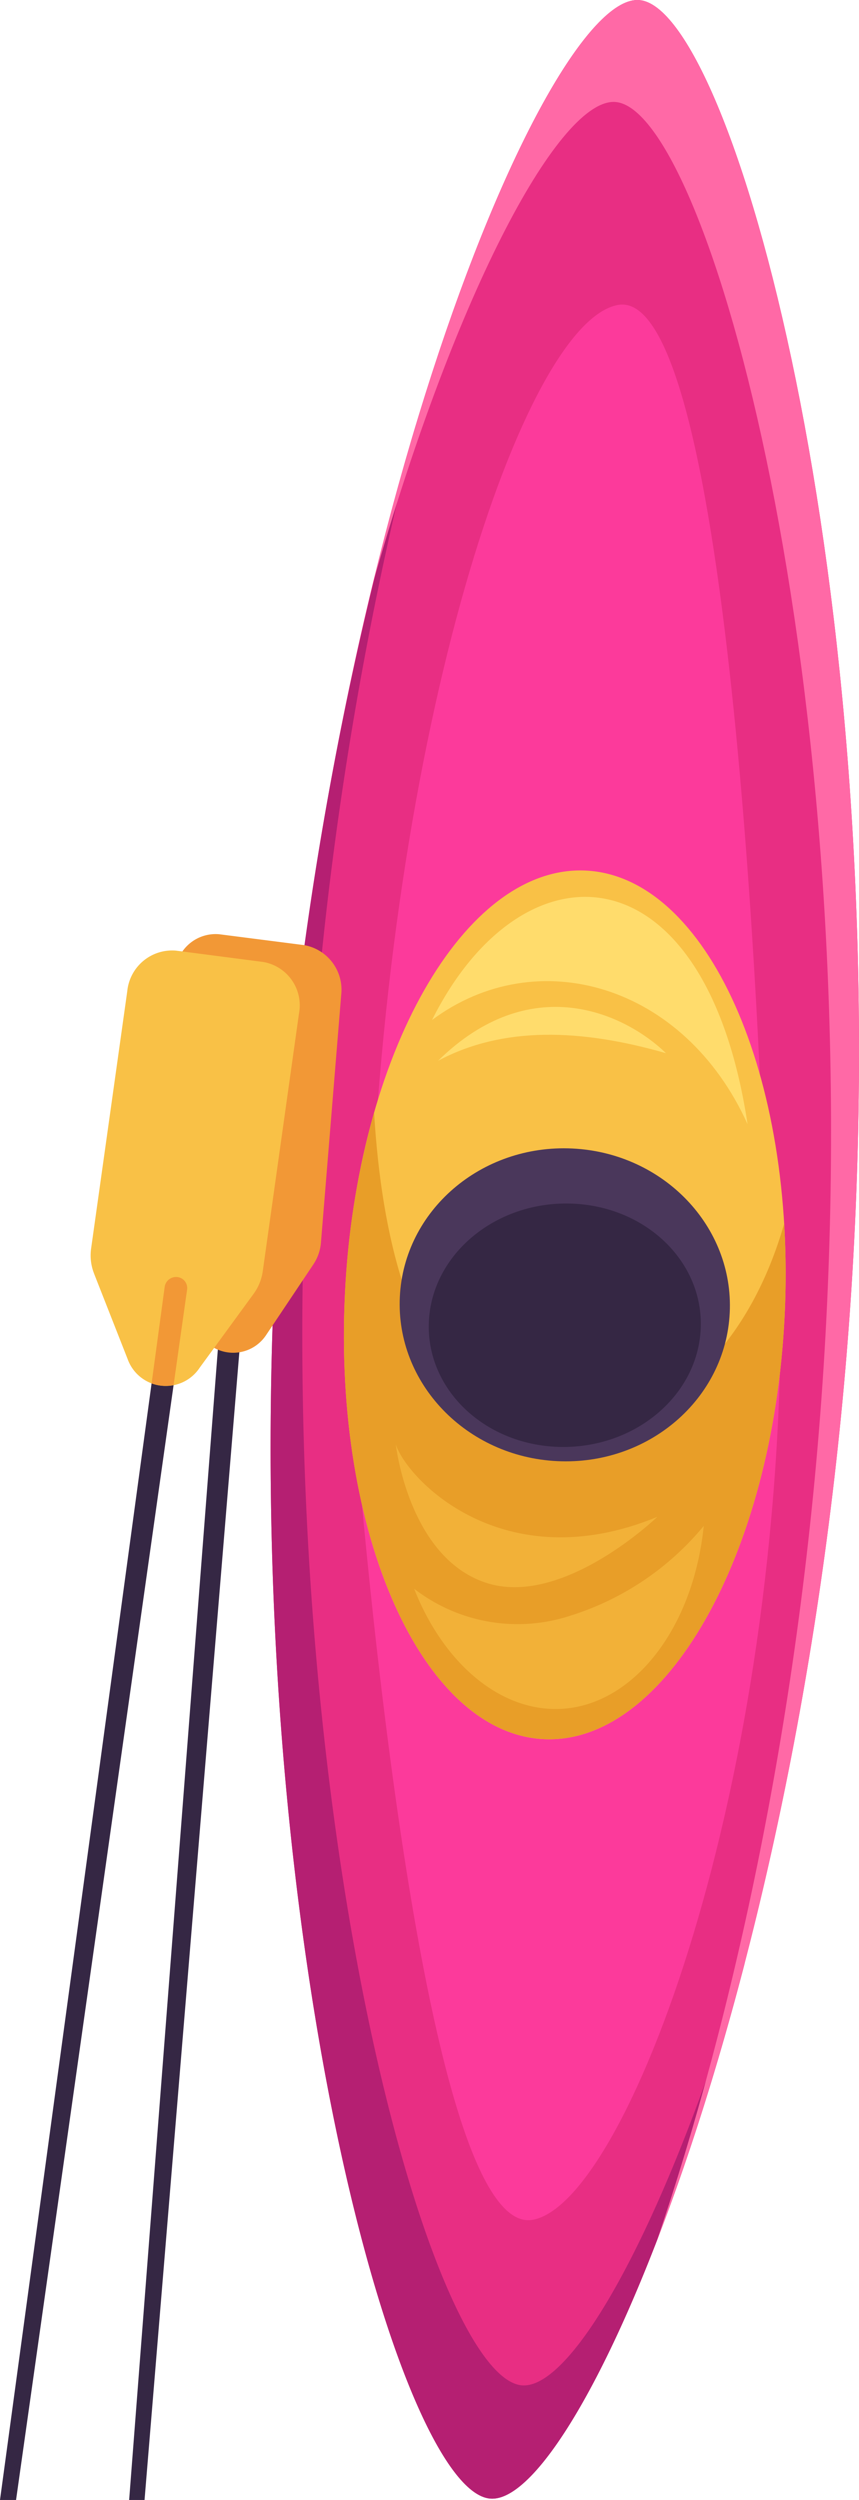
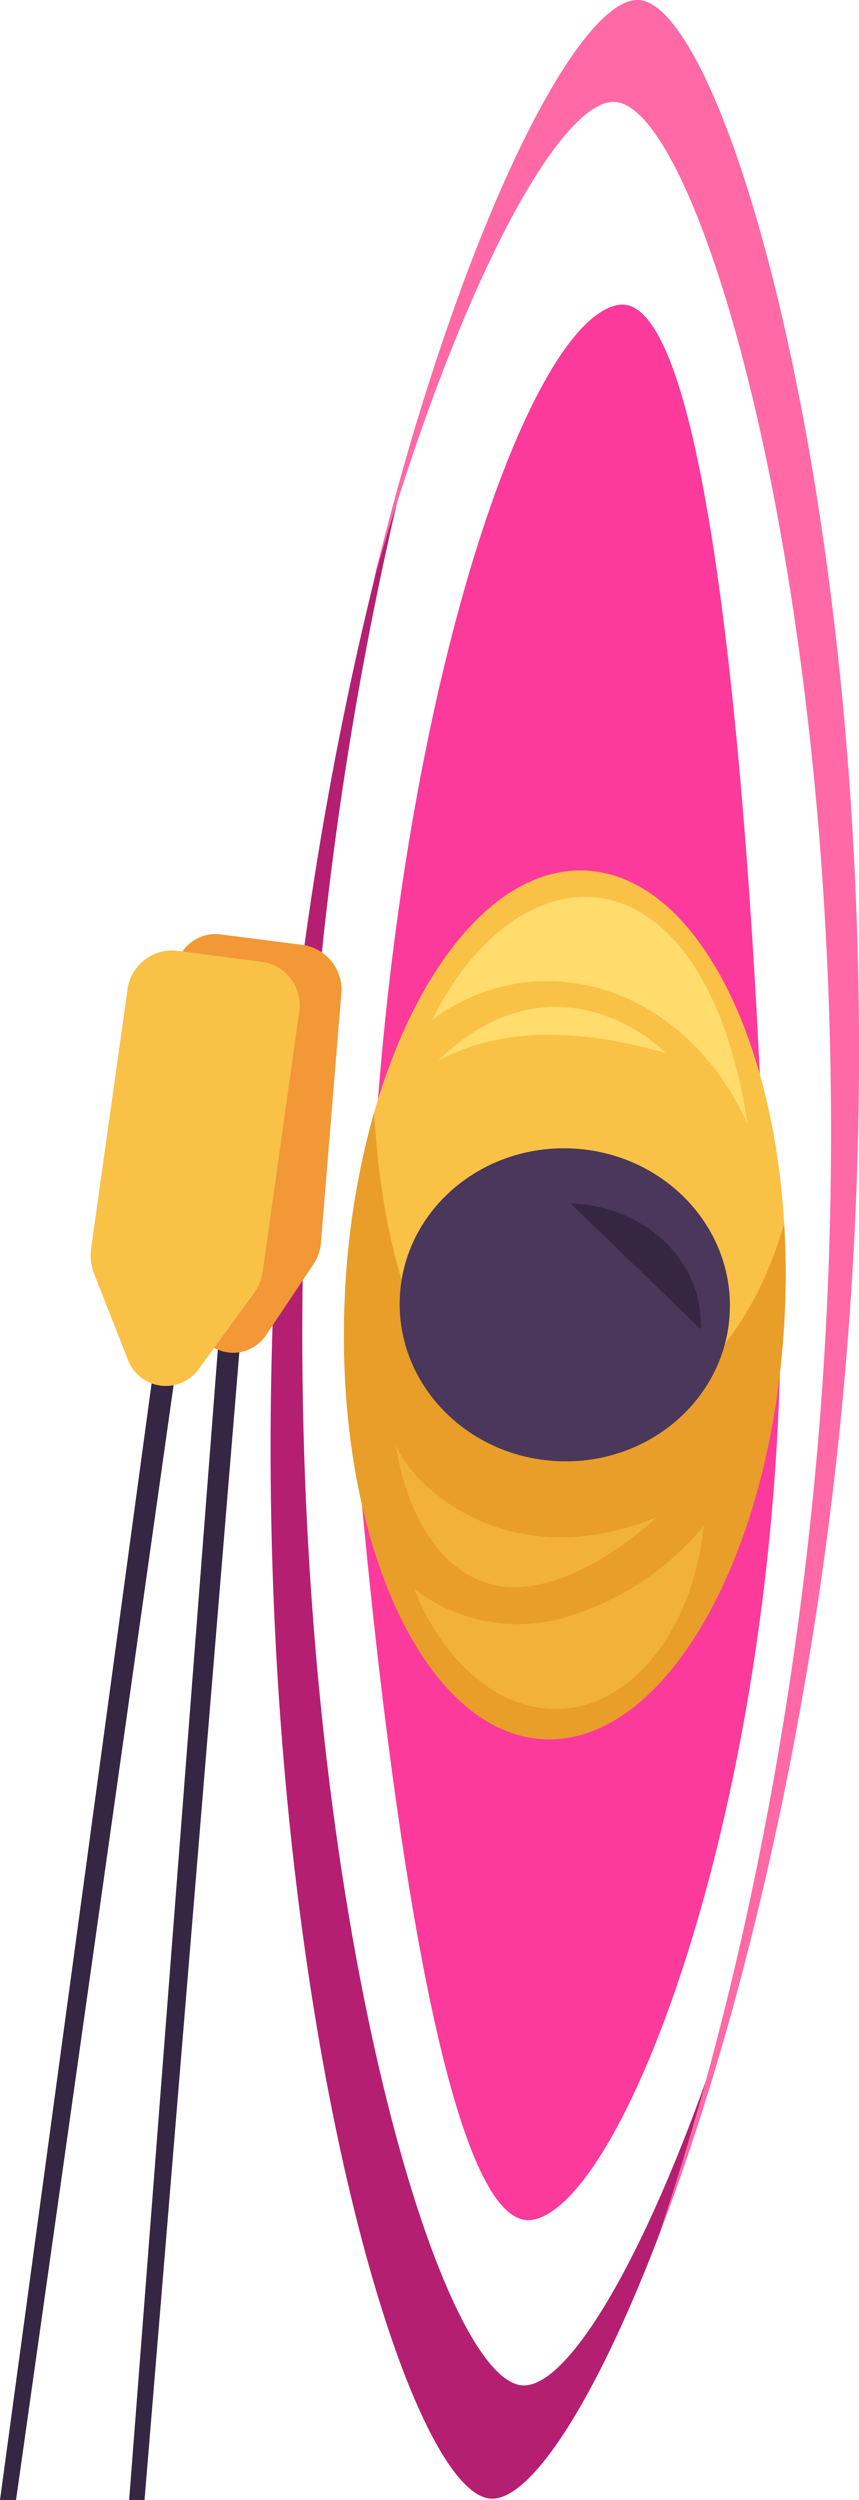
<svg xmlns="http://www.w3.org/2000/svg" id="Group_42460" data-name="Group 42460" width="63.183" height="183.835" viewBox="0 0 63.183 183.835">
  <defs>
    <clipPath id="clip-path">
      <rect id="Rectangle_18510" data-name="Rectangle 18510" width="63.183" height="183.835" fill="none" />
    </clipPath>
    <clipPath id="clip-path-3">
      <rect id="Rectangle_18507" data-name="Rectangle 18507" width="21.305" height="13.465" fill="none" />
    </clipPath>
    <clipPath id="clip-path-4">
      <rect id="Rectangle_18508" data-name="Rectangle 18508" width="19.239" height="10.504" fill="none" />
    </clipPath>
  </defs>
  <g id="Group_42459" data-name="Group 42459" clip-path="url(#clip-path)">
    <g id="Group_42458" data-name="Group 42458">
      <g id="Group_42457" data-name="Group 42457" clip-path="url(#clip-path)">
-         <path id="Path_221645" data-name="Path 221645" d="M19.758,90.188c-3.025,50.736,8.9,93.008,15.68,93.548s23.61-39.447,26.635-90.183S53.178.545,46.394.006,22.784,39.452,19.758,90.188" transform="translate(0.627 0)" fill="#e82e83" />
        <path id="Path_221646" data-name="Path 221646" d="M26.34,91.1c1.249-38.479,11.348-68.078,18.24-69.379C53.409,20.052,55.324,85.6,55.324,85.6Z" transform="translate(0.857 0.706)" fill="#fc3a9b" />
        <path id="Path_221647" data-name="Path 221647" d="M56.614,91.813c.275,36.678-11.4,67.193-18.241,68.432C29.61,161.833,25.1,99.354,25.1,99.354Z" transform="translate(0.817 2.987)" fill="#fc3a9b" />
        <path id="Path_221648" data-name="Path 221648" d="M37.771,174.425c-6.785-.54-18.705-42.812-15.68-93.548a268.446,268.446,0,0,1,7.9-50.707A262.775,262.775,0,0,0,19.758,89.205c-3.024,50.736,8.9,93.009,15.68,93.548,4.256.339,12.463-15.27,18.735-39.475-5.853,19.39-12.658,31.444-16.4,31.146" transform="translate(0.627 0.982)" fill="#b51f72" />
        <path id="Path_221649" data-name="Path 221649" d="M46.157.005C41.7-.349,32.921,16.764,26.557,42.918,32.764,21.048,40.383,7.181,44.408,7.5c6.785.54,18.538,42.588,15.305,93.048-1.625,25.38-6.732,48.051-12.271,64.252,6.34-16.4,12.654-42.043,14.395-71.248C64.862,42.817,52.941.545,46.157.005" transform="translate(0.864 0)" fill="#ff69a6" />
        <path id="Path_221650" data-name="Path 221650" d="M56.918,94.717C57.77,77.08,51.222,62.432,42.291,62S25.427,75.515,24.574,93.153s5.7,32.285,14.627,32.718,16.863-13.516,17.716-31.154" transform="translate(0.797 2.017)" fill="#f9c146" />
        <path id="Path_221651" data-name="Path 221651" d="M39.865,102.633c-7.763-.376-12.278-8.914-13.145-23.4a59.109,59.109,0,0,0-2.146,13.355c-.853,17.638,5.7,32.285,14.627,32.718s16.863-13.516,17.716-31.154a62.375,62.375,0,0,0-.035-6.746c-3.1,10.8-10.514,15.538-17.017,15.223" transform="translate(0.797 2.578)" fill="#e89e28" />
        <path id="Path_221652" data-name="Path 221652" d="M16.681,94.274a.759.759,0,0,0-.863.683L9.2,180.768h1.133l7.071-85.592a.835.835,0,0,0-.725-.9" transform="translate(0.299 3.067)" fill="#352744" />
        <path id="Path_221653" data-name="Path 221653" d="M11.347,89.359l2.731,6.066a2.9,2.9,0,0,0,5.123.606L22.7,90.8a3.376,3.376,0,0,0,.549-1.6l1.491-18.222a3.33,3.33,0,0,0-2.722-3.641l-6.237-.8a2.975,2.975,0,0,0-3.255,2.871L11.043,87.6a3.591,3.591,0,0,0,.3,1.764" transform="translate(0.359 2.164)" fill="#f29836" />
        <path id="Path_221654" data-name="Path 221654" d="M13.057,90.95a.847.847,0,0,0-.942.709L0,180.876H1.181L13.759,91.888a.812.812,0,0,0-.7-.938" transform="translate(0 2.959)" fill="#352744" />
        <path id="Path_221655" data-name="Path 221655" d="M6.7,91.432l2.479,6.307a2.983,2.983,0,0,0,5.3.631l3.97-5.437a3.692,3.692,0,0,0,.67-1.664l2.663-18.945a3.236,3.236,0,0,0-2.616-3.785L12.718,67.7a3.321,3.321,0,0,0-3.567,2.985L6.493,89.6a3.641,3.641,0,0,0,.21,1.834" transform="translate(0.21 2.202)" fill="#f9c146" />
-         <path id="Path_221656" data-name="Path 221656" d="M12.706,90.95a.847.847,0,0,0-.942.709L10.8,98.768a2.906,2.906,0,0,0,1.618.121l.99-7a.812.812,0,0,0-.7-.938" transform="translate(0.351 2.959)" fill="#f29836" />
        <path id="Path_221657" data-name="Path 221657" d="M52.749,93.877c.307-6.349-4.876-11.759-11.576-12.083S28.792,86.354,28.484,92.7s4.876,11.76,11.577,12.084,12.381-4.561,12.688-10.91" transform="translate(0.926 2.661)" fill="#4a375b" />
-         <path id="Path_221658" data-name="Path 221658" d="M50.545,94.952c.239-4.941-4.043-9.076-9.563-9.237s-10.191,3.716-10.43,8.657,4.042,9.077,9.563,9.237,10.191-3.716,10.43-8.657" transform="translate(0.994 2.789)" fill="#352744" />
+         <path id="Path_221658" data-name="Path 221658" d="M50.545,94.952c.239-4.941-4.043-9.076-9.563-9.237" transform="translate(0.994 2.789)" fill="#352744" />
        <path id="Path_221659" data-name="Path 221659" d="M30.777,72.927C37.44,59.6,50.877,60.045,53.986,80.59c-4.664-10.327-15.515-13.4-23.209-7.662" transform="translate(1.001 2.078)" fill="#ffdc6c" />
        <path id="Path_221660" data-name="Path 221660" d="M31.207,75.671c6.774-6.663,13.659-3.554,16.768-.555-6.286-1.809-12-1.991-16.768.555" transform="translate(1.015 2.333)" fill="#ffdc6c" />
        <g id="Group_42453" data-name="Group 42453" transform="translate(30.457 112.207)" opacity="0.55">
          <g id="Group_42452" data-name="Group 42452">
            <g id="Group_42451" data-name="Group 42451" clip-path="url(#clip-path-3)">
              <path id="Path_221661" data-name="Path 221661" d="M41.118,115.233A12.433,12.433,0,0,1,29.5,113.291c2.092,5.314,6.085,8.846,10.411,8.846,5.434,0,10.089-5.644,10.894-13.465a20.757,20.757,0,0,1-9.684,6.562" transform="translate(-29.497 -108.672)" fill="#f9c146" />
            </g>
          </g>
        </g>
        <g id="Group_42456" data-name="Group 42456" transform="translate(29.113 106.211)" opacity="0.55">
          <g id="Group_42455" data-name="Group 42455">
            <g id="Group_42454" data-name="Group 42454" clip-path="url(#clip-path-4)">
              <path id="Path_221662" data-name="Path 221662" d="M28.195,102.864c.833,2.582,7.912,9.995,19.239,5.33,0,0-7,6.747-12.659,4.831s-6.58-10.161-6.58-10.161" transform="translate(-28.196 -102.864)" fill="#f9c146" />
            </g>
          </g>
        </g>
      </g>
    </g>
  </g>
</svg>